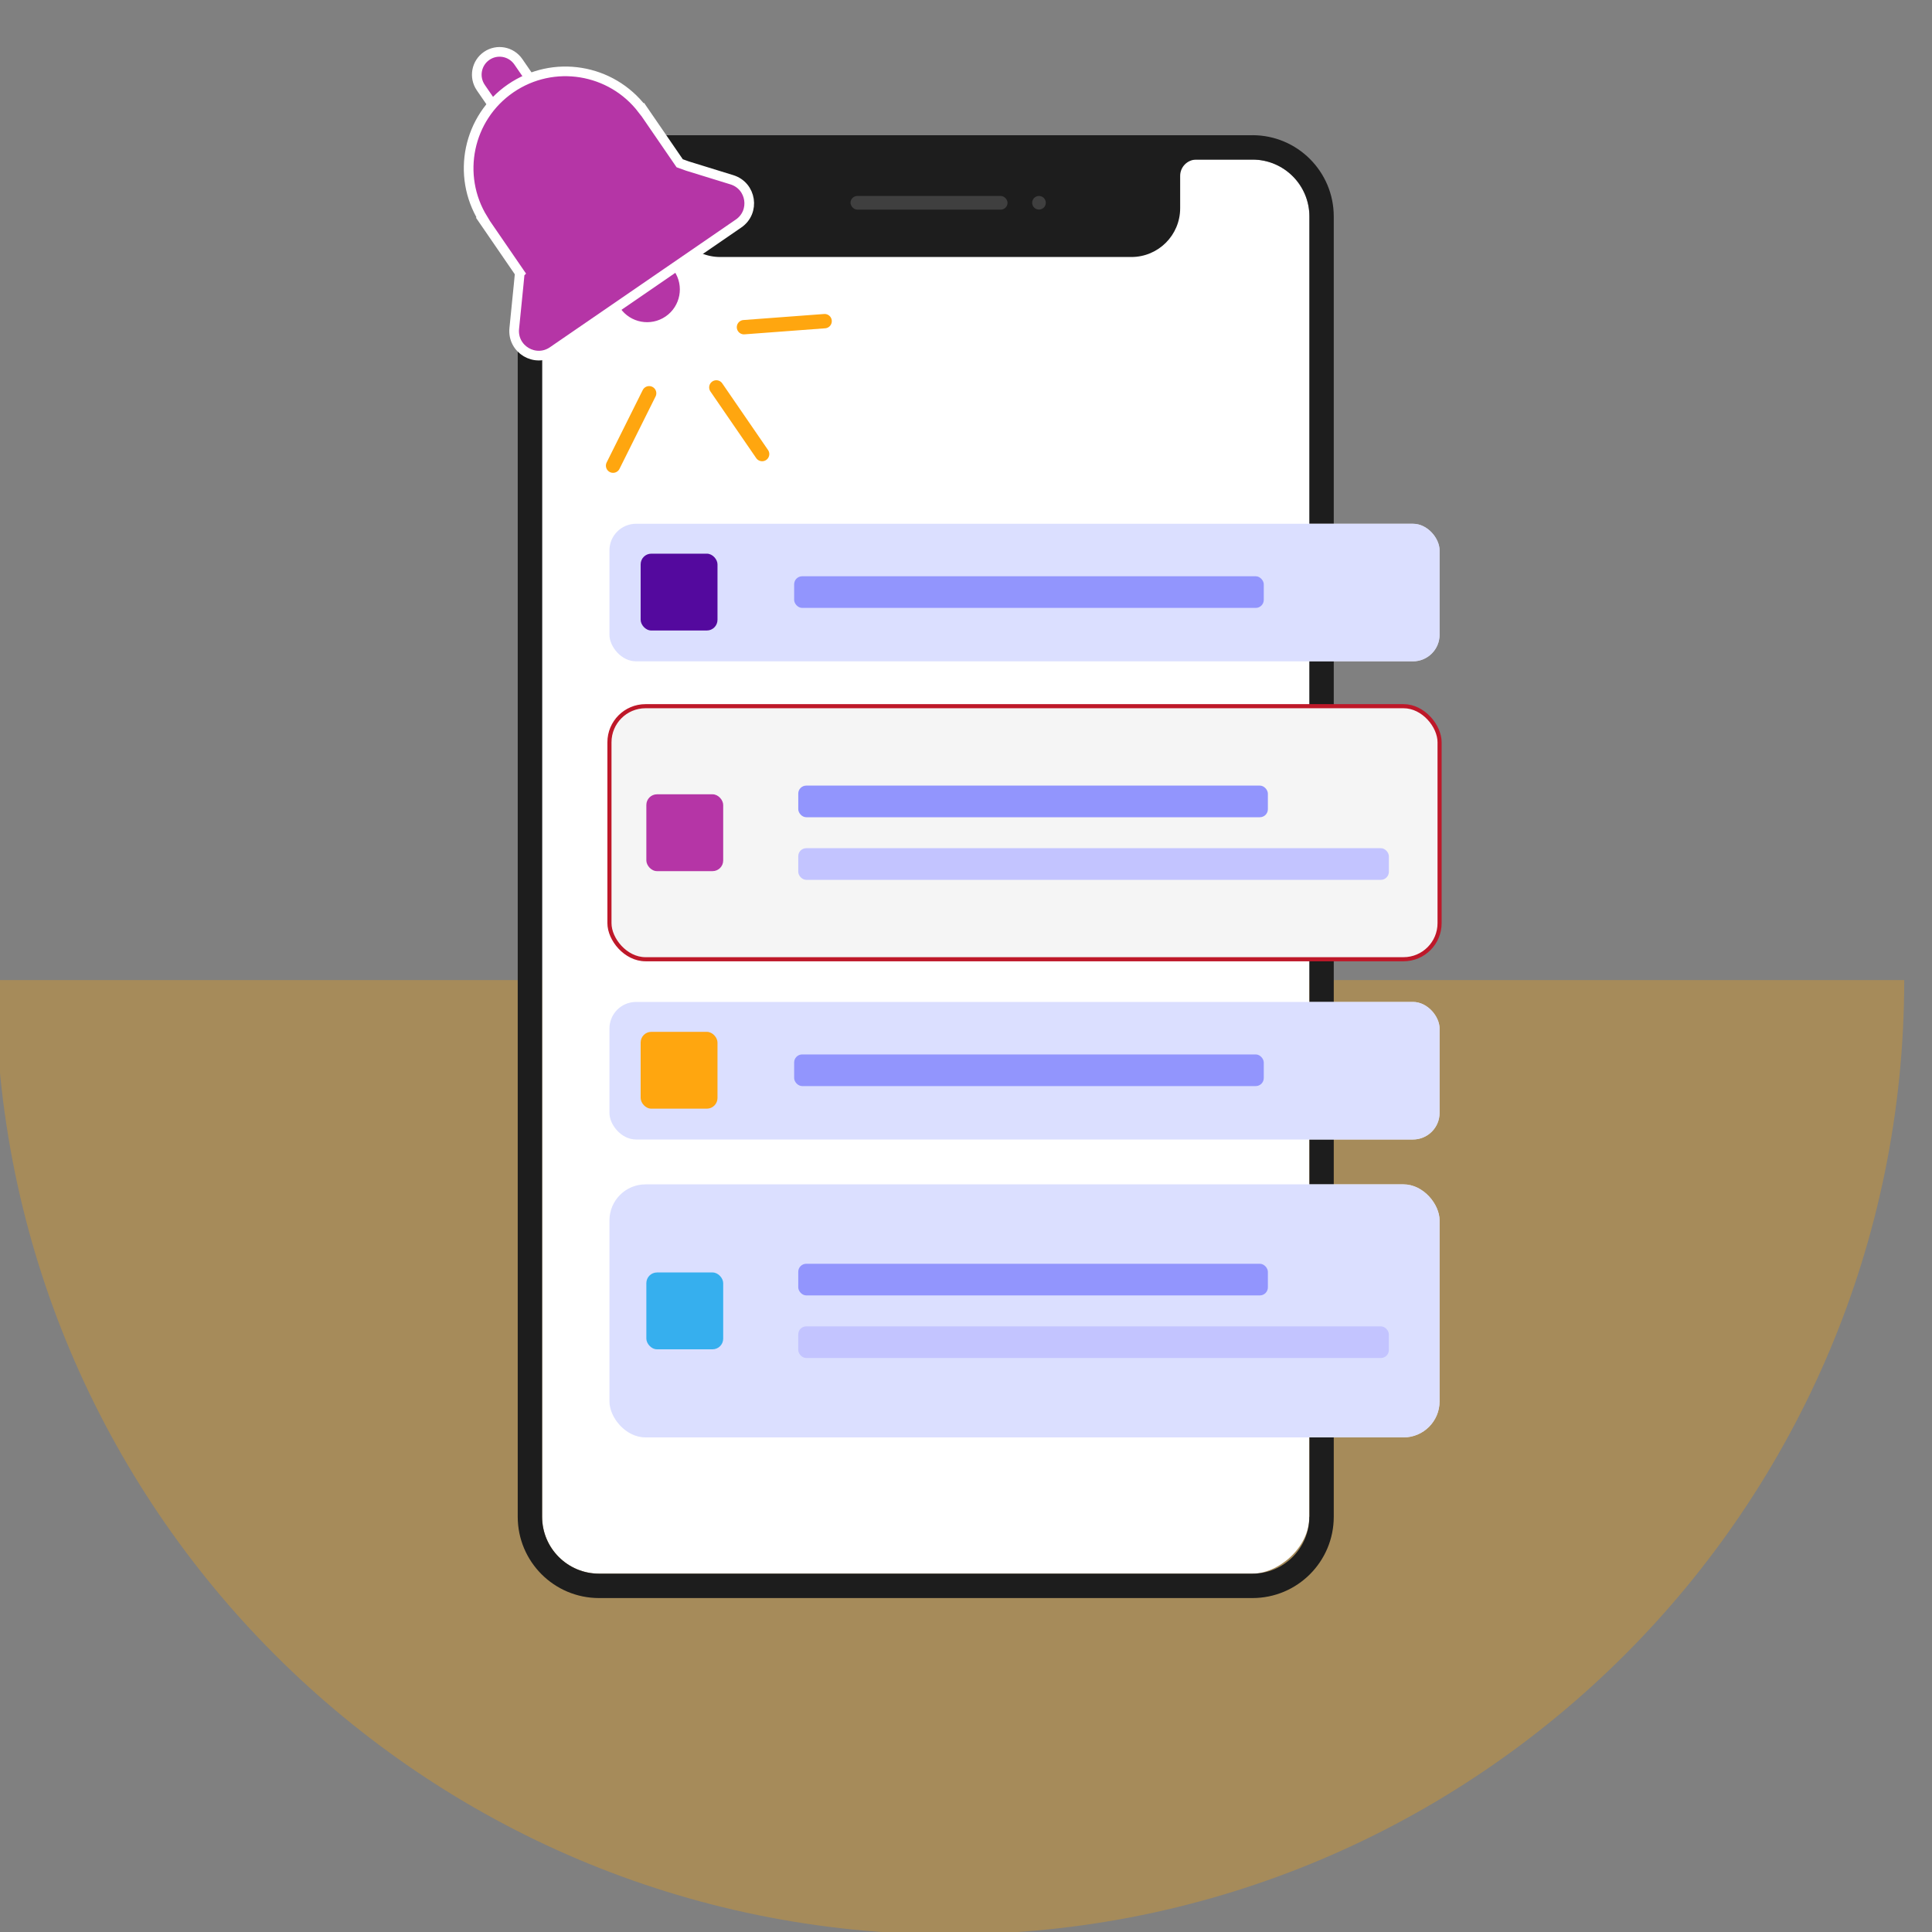
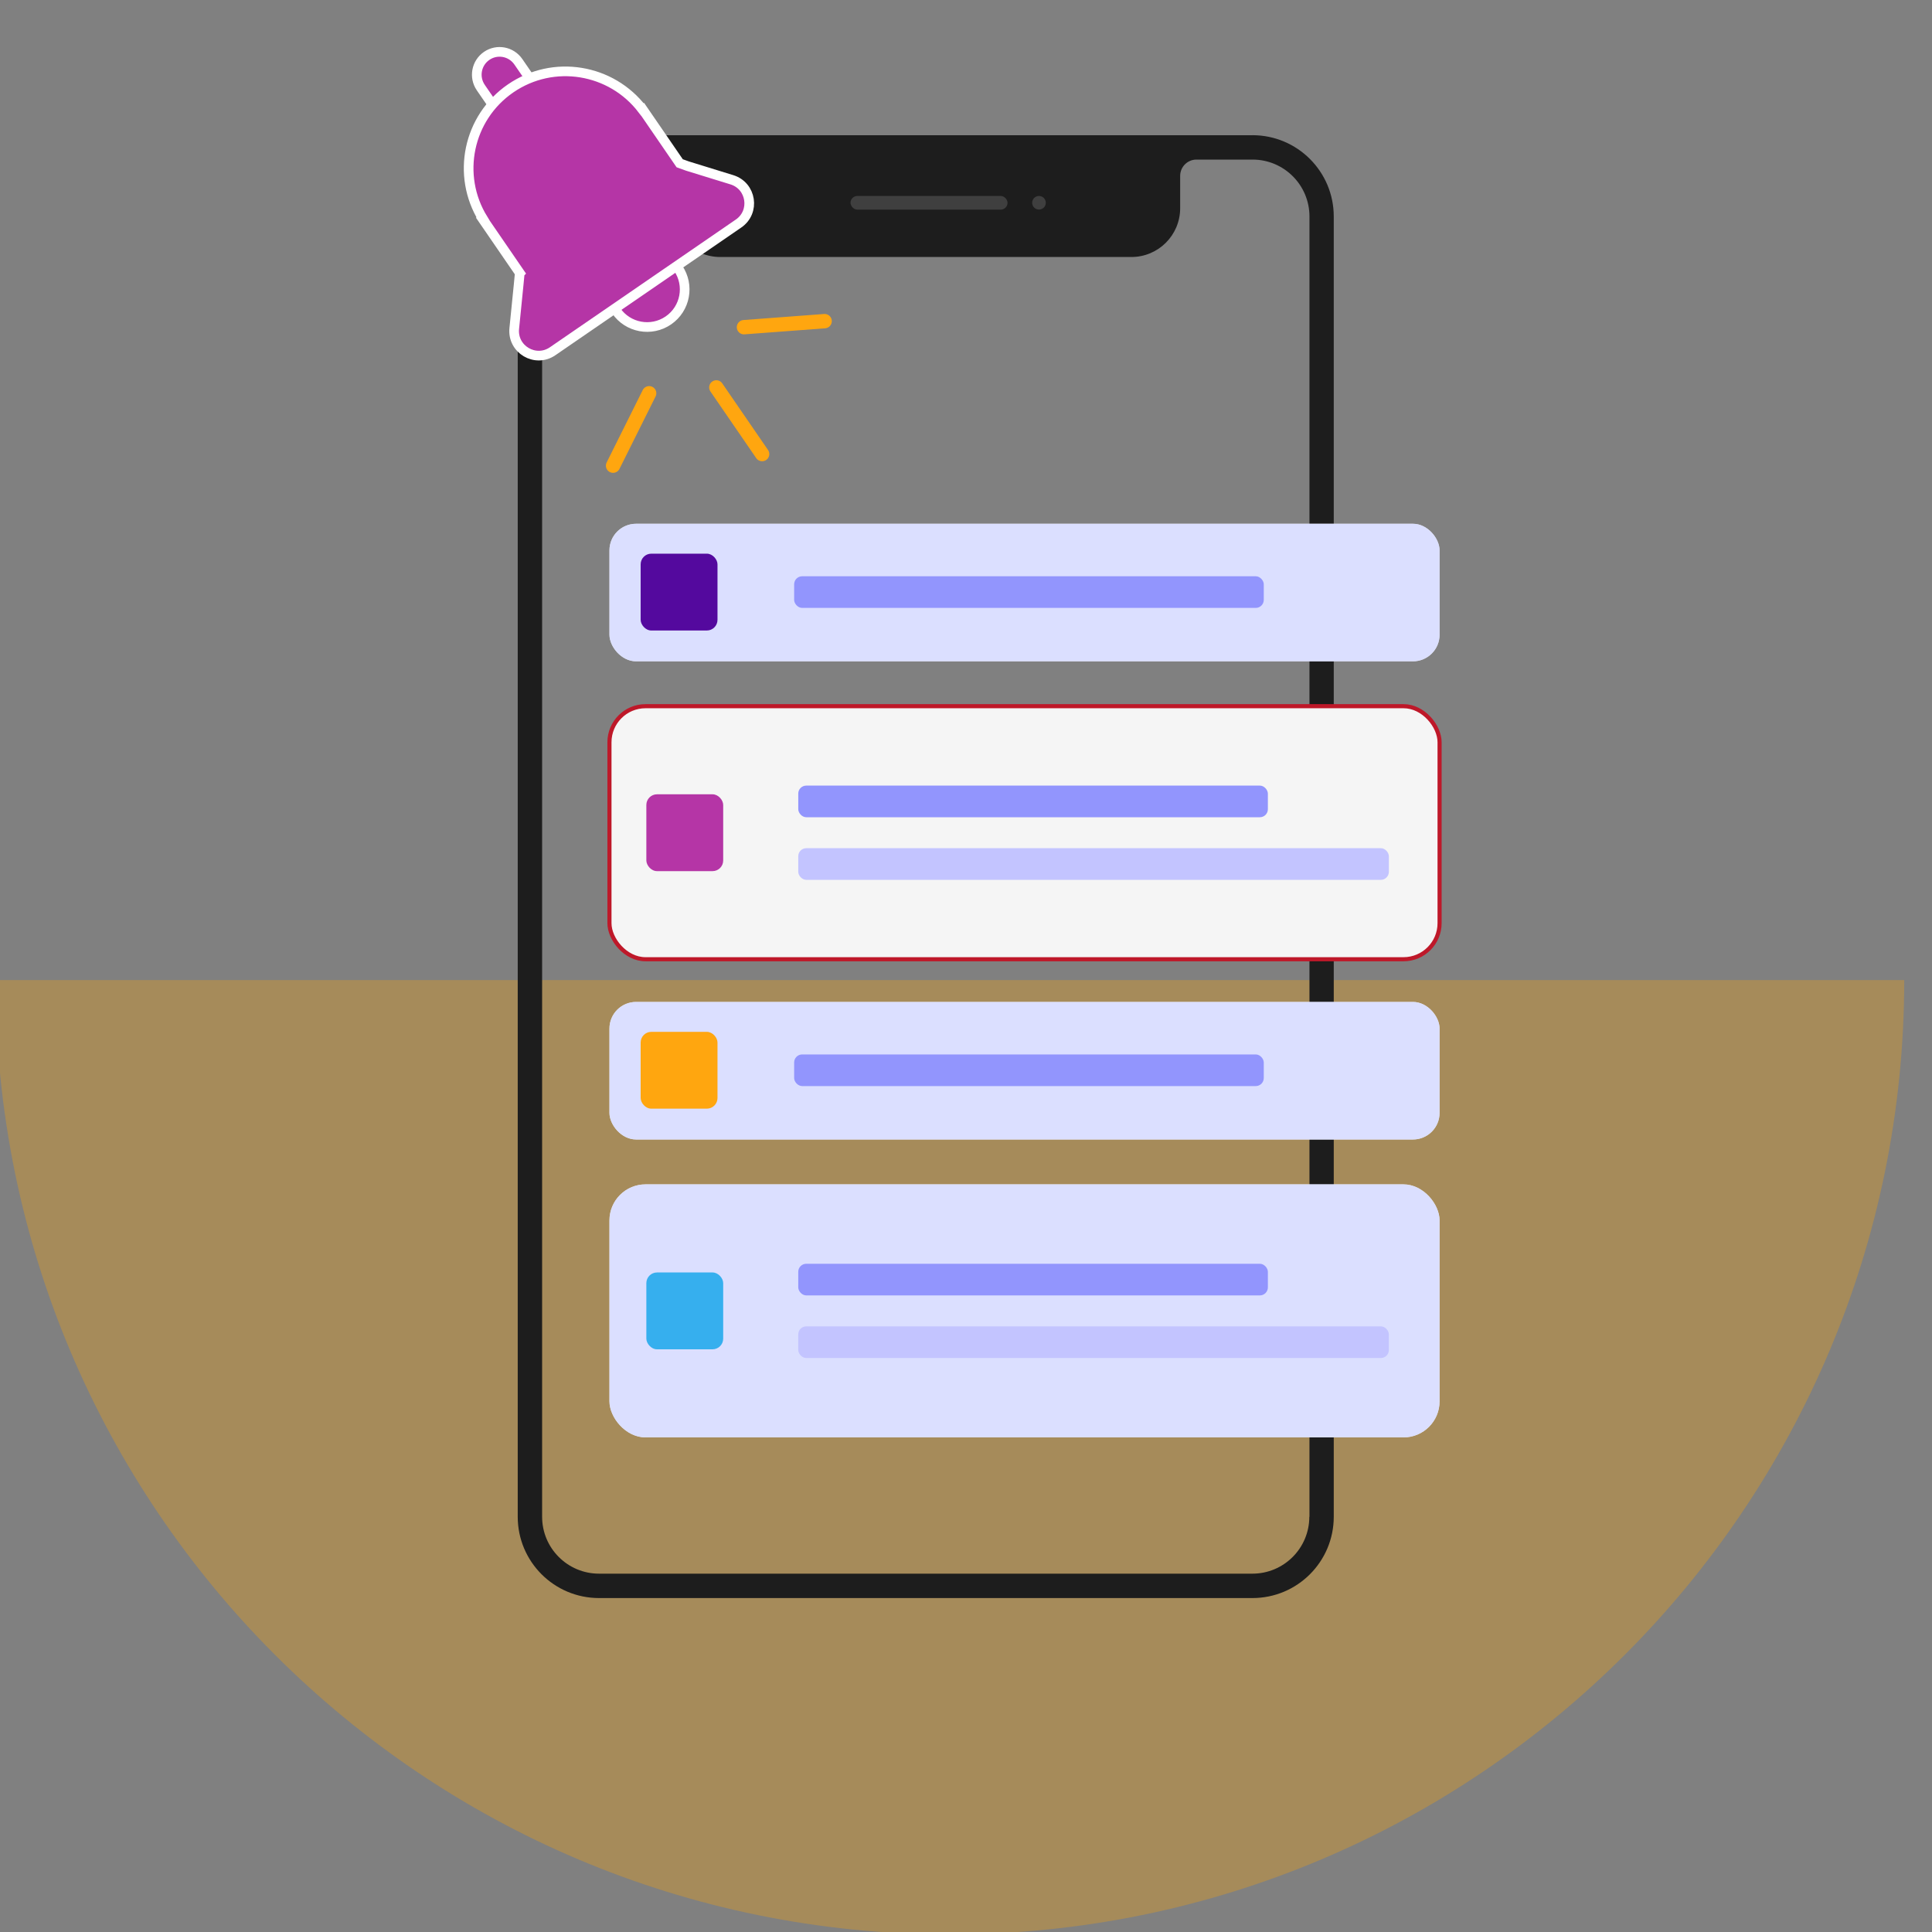
<svg xmlns="http://www.w3.org/2000/svg" id="a" viewBox="0 0 400 400">
  <rect x="0" y="0" width="400" height="400" fill="#808080" stroke="none" />
  <defs>
    <style>.b{fill:none;stroke:#ffa60f;stroke-linecap:round;stroke-width:2.97px;}.b,.c,.d{stroke-miterlimit:10;}.e{fill:#fff;}.f{fill:#ffa60f;}.g{fill:#9295fd;}.h,.c{fill:#b535a6;}.i{fill:#c3c4ff;}.j{fill:#1d1d1d;}.k{fill:#3f3f3f;}.l{fill:#36afee;}.m{fill:#54099e;}.c{stroke:#fff;stroke-width:2px;}.d{fill:#f5f5f5;stroke:#be1829;stroke-width:.85px;}.n{fill:#ced4ff;opacity:.74;}.o{fill:#ffa600;opacity:.3;}</style>
  </defs>
  <path class="o" d="M394.25,202.91c0,109.13-88.46,197.59-197.59,197.59S-.93,312.03-.93,202.91H394.25Z" />
  <g>
-     <rect class="e" x="45.28" y="100.01" width="292.76" height="158.84" rx="11.78" ry="11.78" transform="translate(371.09 -12.24) rotate(90)" />
    <path class="j" d="M259.3,28H124.02c-9.29,0-16.83,7.53-16.83,16.83V314.03c0,9.29,7.53,16.83,16.83,16.83h135.29c9.29,0,16.83-7.53,16.83-16.83V44.82c0-9.29-7.53-16.83-16.83-16.83Zm11.78,286.03c0,6.5-5.27,11.78-11.78,11.78H124.02c-6.5,0-11.78-5.27-11.78-11.78V44.82c0-6.5,5.27-11.78,11.78-11.78h11.62c1.86,0,3.37,1.51,3.37,3.37v6.7c0,5.58,4.52,10.1,10.1,10.1h85.13c5.58,0,10.1-4.52,10.1-10.1v-6.7c0-1.86,1.51-3.37,3.37-3.37h11.62c6.5,0,11.78,5.27,11.78,11.78V314.03Z" />
    <rect class="k" x="176.09" y="40.57" width="32.51" height="2.83" rx="1.41" ry="1.41" />
    <circle class="k" cx="215.11" cy="41.98" r="1.41" />
  </g>
  <rect class="e" x="126.18" y="146.21" width="171.87" height="52.39" rx="7.47" ry="7.47" />
  <rect class="d" x="126.18" y="146.21" width="171.87" height="52.39" rx="7.47" ry="7.47" />
  <rect class="e" x="126.18" y="108.44" width="171.87" height="28.48" rx="5.51" ry="5.51" />
  <rect class="n" x="126.18" y="108.44" width="171.87" height="28.48" rx="5.51" ry="5.51" />
  <rect class="m" x="132.64" y="114.63" width="15.91" height="15.91" rx="2.21" ry="2.21" />
  <rect class="h" x="133.82" y="164.45" width="15.91" height="15.91" rx="2.21" ry="2.21" />
  <g>
    <rect class="g" x="165.27" y="162.65" width="97.23" height="6.55" rx="1.66" ry="1.66" />
    <rect class="i" x="165.27" y="175.61" width="122.28" height="6.55" rx="1.66" ry="1.66" />
  </g>
  <rect class="g" x="164.42" y="119.31" width="97.23" height="6.55" rx="1.66" ry="1.66" />
  <rect class="e" x="126.18" y="245.21" width="171.87" height="52.39" rx="7.47" ry="7.47" />
  <rect class="n" x="126.18" y="245.21" width="171.87" height="52.39" rx="7.47" ry="7.47" />
  <rect class="e" x="126.18" y="207.44" width="171.87" height="28.48" rx="5.51" ry="5.51" />
  <rect class="n" x="126.18" y="207.44" width="171.87" height="28.48" rx="5.51" ry="5.51" />
  <rect class="f" x="132.64" y="213.63" width="15.91" height="15.91" rx="2.21" ry="2.21" />
  <rect class="l" x="133.82" y="263.45" width="15.91" height="15.91" rx="2.21" ry="2.21" />
  <g>
    <rect class="g" x="165.27" y="261.65" width="97.23" height="6.55" rx="1.66" ry="1.66" />
    <rect class="i" x="165.27" y="274.61" width="122.28" height="6.55" rx="1.66" ry="1.66" />
  </g>
  <rect class="g" x="164.42" y="218.31" width="97.23" height="6.55" rx="1.66" ry="1.66" />
  <g>
    <g>
      <path class="c" d="M102.03,21.75l-2.41-3.5-.08-.12c-1.47-2.15-.93-5.08,1.22-6.56s5.08-.93,6.56,1.22l2.49,3.62" />
      <path class="c" d="M127.56,64.33c2.43,3.54,7.28,4.44,10.82,2.01,3.54-2.43,4.44-7.28,2.01-10.82" />
      <path class="c" d="M107.62,56.53l-7.66-11.16,.05-.03c-5.58-9.04-3.14-20.96,5.71-27.04s20.85-4.08,27.29,4.37l.05-.03,7.66,11.16,1.61,.58,9.2,2.84c4.07,1.26,4.89,6.65,1.38,9.06l-38.49,26.44c-3.57,2.45-8.38-.39-7.95-4.7l.92-9.18,.22-2.3Z" />
    </g>
    <g>
      <line class="b" x1="157.79" y1="94.01" x2="148.31" y2="80.21" />
      <line class="b" x1="170.73" y1="66.49" x2="154.03" y2="67.74" />
      <line class="b" x1="126.93" y1="96.41" x2="134.4" y2="81.42" />
    </g>
  </g>
</svg>